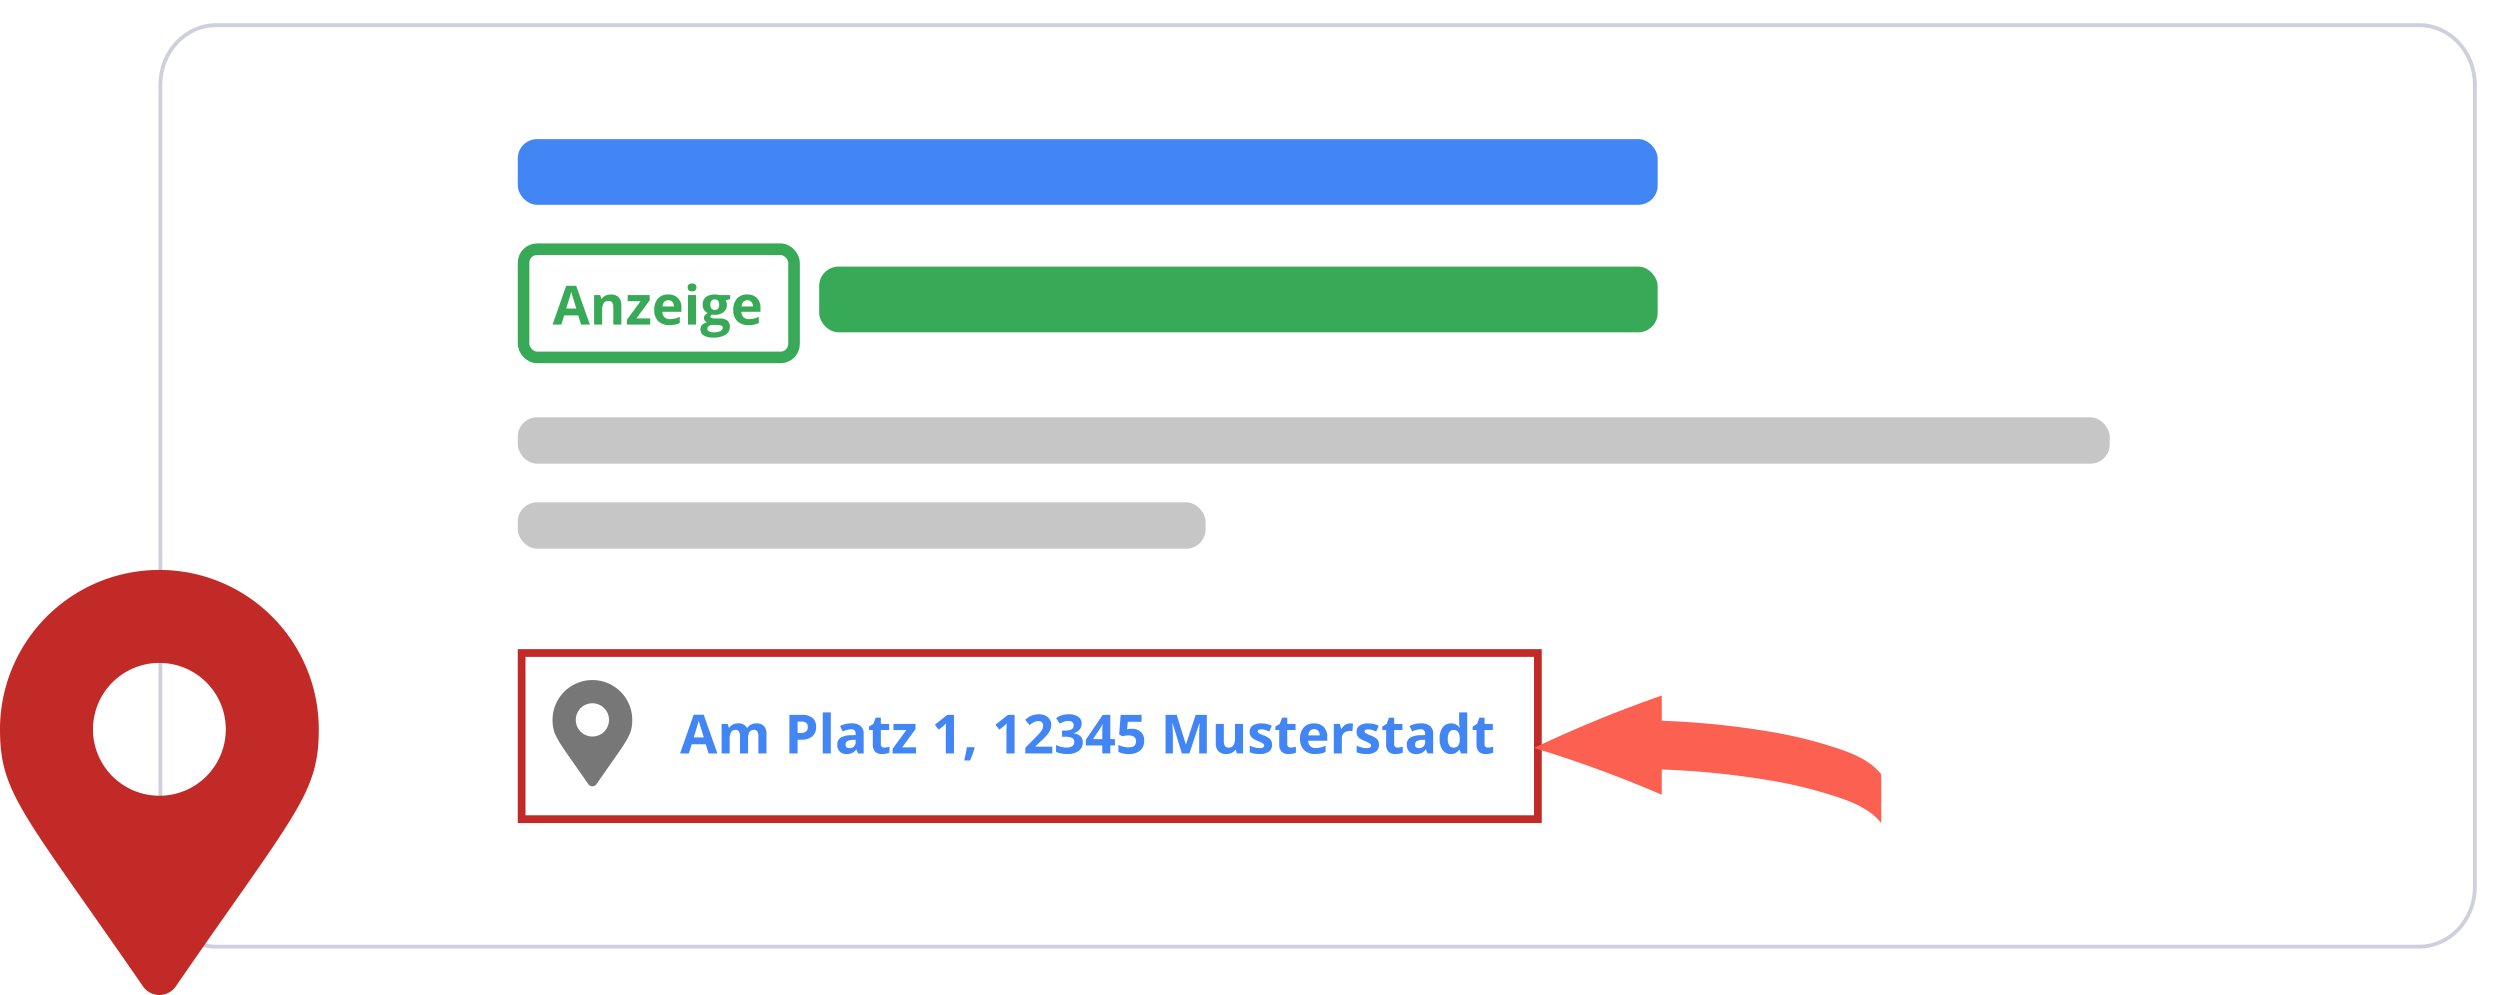
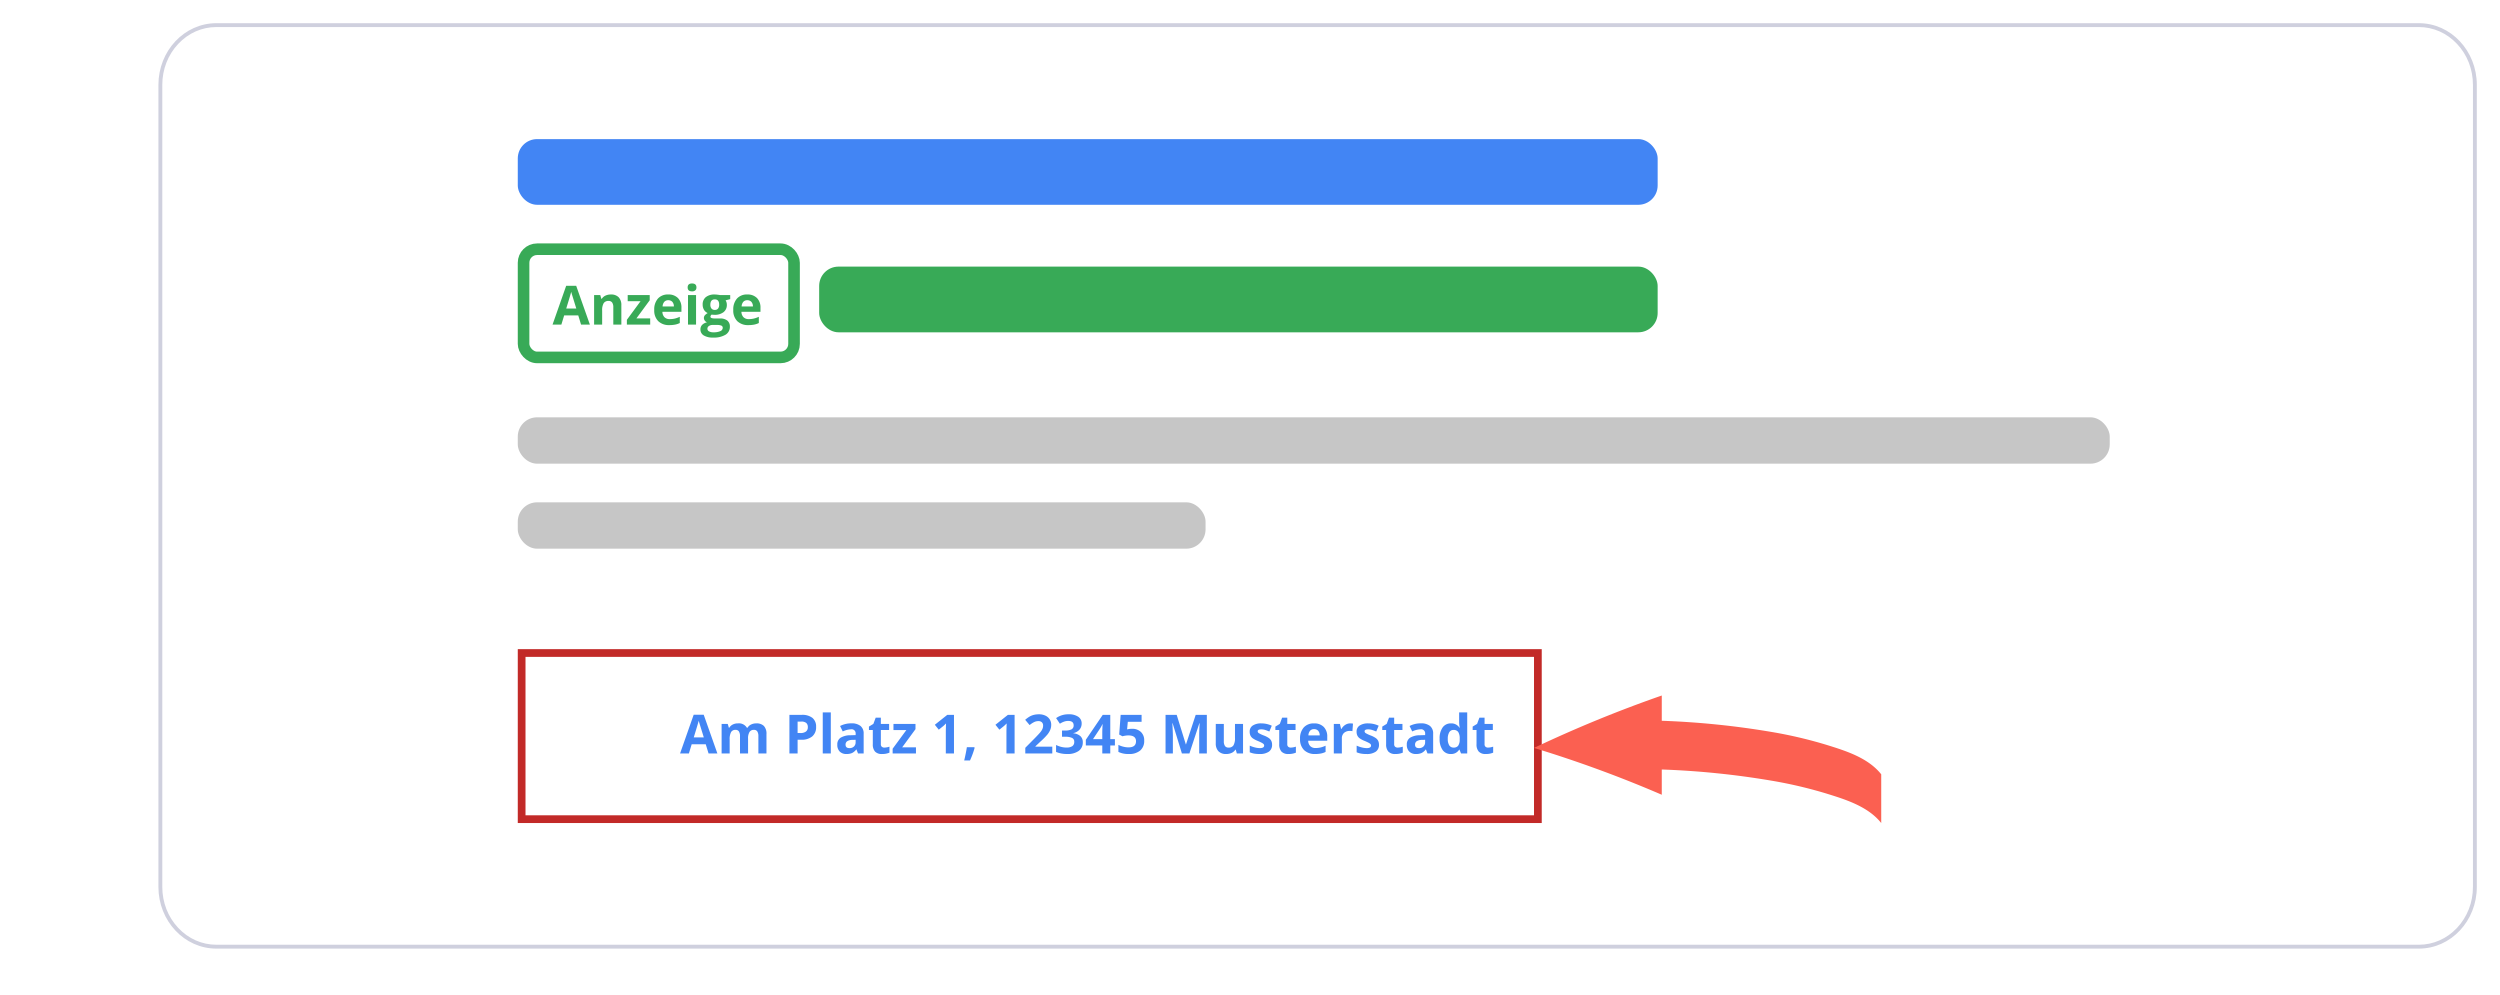
<svg xmlns="http://www.w3.org/2000/svg" height="257.5" viewBox="0 0 647 257.5" width="647">
  <filter id="a" filterUnits="userSpaceOnUse" height="251.5" width="612" x="35" y="0">
    <feOffset dy="2" />
    <feGaussianBlur result="b" stdDeviation="2" />
    <feFlood flood-color="#cfd0de" flood-opacity=".161" />
    <feComposite in2="b" operator="in" />
    <feComposite in="SourceGraphic" />
  </filter>
  <g transform="translate(-95 -3052)">
    <g filter="url(#a)" transform="translate(95 3052)">
      <g fill="#fff" transform="translate(41 4)">
        <path d="m585 239h-570c-3.867 0-7.505-1.605-10.242-4.519-2.746-2.923-4.258-6.811-4.258-10.948v-207.567c0-4.137 1.512-8.025 4.258-10.948 2.738-2.914 6.375-4.519 10.242-4.519h570c3.867 0 7.505 1.605 10.242 4.519 2.746 2.923 4.258 6.811 4.258 10.948v207.567c0 4.137-1.512 8.025-4.258 10.948-2.738 2.914-6.375 4.519-10.242 4.519z" />
        <path d="m15 1c-3.728 0-7.236 1.549-9.878 4.361-2.658 2.83-4.122 6.596-4.122 10.605v207.567c0 4.009 1.464 7.776 4.122 10.605 2.642 2.812 6.15 4.361 9.878 4.361h570c3.728 0 7.236-1.549 9.878-4.361 2.658-2.83 4.122-6.596 4.122-10.605v-207.567c0-4.009-1.464-7.776-4.122-10.605-2.642-2.812-6.15-4.361-9.878-4.361zm0-1h570c8.284 0 15 7.149 15 15.967v207.567c0 8.818-6.716 15.967-15 15.967h-570c-8.284 0-15-7.149-15-15.967v-207.567c0-8.818 6.716-15.967 15-15.967z" fill="#cfd0de" />
      </g>
    </g>
    <path d="m7.376 0-.725-2.379h-3.643l-.725 2.379h-2.283l3.527-10.035h2.591l3.541 10.035zm-1.23-4.156q-1-3.233-1.131-3.657t-.181-.67q-.226.875-1.292 4.327zm11.454 4.156h-2.089v-4.464a2.249 2.249 0 0 0 -.277-1.236.974.974 0 0 0 -.872-.414 1.262 1.262 0 0 0 -1.162.584 3.856 3.856 0 0 0 -.362 1.93v3.6h-2.085v-7.643h1.593l.28.978h.116a2.118 2.118 0 0 1 .889-.824 2.885 2.885 0 0 1 1.333-.3 2.4 2.4 0 0 1 2.324 1.121h.185a2.065 2.065 0 0 1 .906-.827 3.021 3.021 0 0 1 1.35-.294 2.665 2.665 0 0 1 1.965.667 2.927 2.927 0 0 1 .667 2.136v4.986h-2.092v-4.464a2.249 2.249 0 0 0 -.277-1.236.974.974 0 0 0 -.872-.414 1.3 1.3 0 0 0 -1.145.547 3.1 3.1 0 0 0 -.375 1.732zm12.82-5.291h.7a2.322 2.322 0 0 0 1.463-.386 1.352 1.352 0 0 0 .482-1.123 1.386 1.386 0 0 0 -.407-1.1 1.906 1.906 0 0 0 -1.275-.355h-.963zm4.785-1.586a3.055 3.055 0 0 1 -1.005 2.468 4.312 4.312 0 0 1 -2.868.854h-.912v3.555h-2.12v-9.994h3.192a4.246 4.246 0 0 1 2.765.783 2.854 2.854 0 0 1 .948 2.334zm3.808 6.877h-2.085v-10.637h2.085zm7.041 0-.4-1.039h-.054a3.079 3.079 0 0 1 -1.083.919 3.5 3.5 0 0 1 -1.457.257 2.349 2.349 0 0 1 -1.733-.629 2.415 2.415 0 0 1 -.632-1.791 2.017 2.017 0 0 1 .851-1.794 4.932 4.932 0 0 1 2.567-.639l1.326-.041v-.335a1.039 1.039 0 0 0 -1.189-1.162 5.42 5.42 0 0 0 -2.15.554l-.69-1.408a6.213 6.213 0 0 1 2.926-.69 3.644 3.644 0 0 1 2.358.67 2.476 2.476 0 0 1 .82 2.037v5.091zm-.615-3.541-.807.027a2.583 2.583 0 0 0 -1.354.328 1.031 1.031 0 0 0 -.444.916q0 .882 1.012.882a1.6 1.6 0 0 0 1.154-.412 1.465 1.465 0 0 0 .434-1.107zm7.438 2.017a4.52 4.52 0 0 0 1.313-.239v1.551a4.68 4.68 0 0 1 -1.914.349 2.343 2.343 0 0 1 -1.823-.637 2.752 2.752 0 0 1 -.571-1.9v-3.677h-1v-.882l1.148-.7.6-1.613h1.333v1.627h2.14v1.565h-2.14v3.685a.814.814 0 0 0 .25.656.984.984 0 0 0 .663.215zm8.175 1.524h-6.036v-1.23l3.541-4.82h-3.329v-1.593h5.7v1.354l-3.445 4.7h3.568zm9.837 0h-2.113v-5.783l.021-.95.034-1.039q-.526.526-.731.69l-1.148.923-1.019-1.272 3.22-2.563h1.736zm5.346-1.47a21.188 21.188 0 0 1 -1.2 3.274h-1.5q.444-1.818.69-3.432h1.914zm10.342 1.47h-2.112v-5.783l.021-.95.034-1.039q-.526.526-.731.69l-1.148.923-1.02-1.272 3.22-2.563h1.736zm9.755 0h-6.986v-1.47l2.509-2.536q1.114-1.142 1.456-1.583a3.48 3.48 0 0 0 .492-.817 2.08 2.08 0 0 0 .15-.779 1.136 1.136 0 0 0 -.332-.9 1.286 1.286 0 0 0 -.885-.294 2.546 2.546 0 0 0 -1.128.267 5.821 5.821 0 0 0 -1.142.759l-1.148-1.36a7.492 7.492 0 0 1 1.224-.887 4.492 4.492 0 0 1 1.058-.4 5.429 5.429 0 0 1 1.285-.14 3.805 3.805 0 0 1 1.654.342 2.639 2.639 0 0 1 1.114.957 2.542 2.542 0 0 1 .4 1.408 3.447 3.447 0 0 1 -.243 1.3 4.974 4.974 0 0 1 -.752 1.241 18.383 18.383 0 0 1 -1.794 1.812l-1.285 1.21v.1h4.354zm7.6-7.759a2.352 2.352 0 0 1 -.567 1.593 2.941 2.941 0 0 1 -1.593.9v.041a3.183 3.183 0 0 1 1.832.735 2.059 2.059 0 0 1 .622 1.576 2.67 2.67 0 0 1 -1.046 2.246 4.821 4.821 0 0 1 -2.987.8 7.254 7.254 0 0 1 -2.883-.532v-1.8a6.52 6.52 0 0 0 1.278.479 5.379 5.379 0 0 0 1.381.185 2.685 2.685 0 0 0 1.545-.355 1.3 1.3 0 0 0 .5-1.142 1.031 1.031 0 0 0 -.574-1 4.248 4.248 0 0 0 -1.832-.294h-.759v-1.62h.772a3.592 3.592 0 0 0 1.7-.3 1.1 1.1 0 0 0 .537-1.042q0-1.135-1.422-1.135a3.254 3.254 0 0 0 -1 .164 4.892 4.892 0 0 0 -1.136.56l-.978-1.456a5.432 5.432 0 0 1 3.261-.984 4.21 4.21 0 0 1 2.451.629 2.017 2.017 0 0 1 .9 1.752zm8.606 5.688h-1.2v2.071h-2.064v-2.071h-4.266v-1.47l4.382-6.453h1.948v6.282h1.2zm-3.268-1.641v-1.7q0-.424.034-1.23t.055-.937h-.055a7.623 7.623 0 0 1 -.604 1.099l-1.832 2.769zm7.684-2.673a3.215 3.215 0 0 1 2.307.813 2.924 2.924 0 0 1 .858 2.229 3.24 3.24 0 0 1 -1.032 2.577 4.351 4.351 0 0 1 -2.953.9 5.784 5.784 0 0 1 -2.693-.54v-1.823a5.591 5.591 0 0 0 1.258.468 5.565 5.565 0 0 0 1.36.181q1.941.001 1.941-1.585 0-1.511-2-1.511a4.973 4.973 0 0 0 -.8.072 5.852 5.852 0 0 0 -.711.154l-.841-.451.376-5.093h5.421v1.794h-3.568l-.185 1.962.239-.048a4.705 4.705 0 0 1 1.025-.099zm12.922 6.385-2.406-7.841h-.062q.13 2.393.13 3.192v4.649h-1.894v-9.994h2.885l2.365 7.643h.041l2.509-7.643h2.885v9.994h-1.976v-4.73q0-.335.01-.772t.092-2.324h-.062l-2.576 7.826zm14.219 0-.28-.978h-.109a2.2 2.2 0 0 1 -.95.824 3.244 3.244 0 0 1 -1.4.291 2.669 2.669 0 0 1 -2.03-.721 2.9 2.9 0 0 1 -.684-2.075v-4.984h2.085v4.464a2.144 2.144 0 0 0 .294 1.241 1.069 1.069 0 0 0 .937.414 1.408 1.408 0 0 0 1.265-.584 3.625 3.625 0 0 0 .39-1.938v-3.6h2.085v7.646zm9.119-2.27a2.1 2.1 0 0 1 -.814 1.791 4.036 4.036 0 0 1 -2.444.615 7.676 7.676 0 0 1 -1.422-.113 5.378 5.378 0 0 1 -1.1-.332v-1.721a7.268 7.268 0 0 0 1.309.458 5.3 5.3 0 0 0 1.282.185q1.135 0 1.135-.656a.548.548 0 0 0 -.15-.4 2.181 2.181 0 0 0 -.52-.349q-.369-.195-.984-.455a6.184 6.184 0 0 1 -1.3-.684 1.924 1.924 0 0 1 -.6-.721 2.381 2.381 0 0 1 -.188-1 1.815 1.815 0 0 1 .79-1.576 3.846 3.846 0 0 1 2.239-.557 6.355 6.355 0 0 1 2.687.6l-.629 1.5q-.574-.246-1.073-.4a3.37 3.37 0 0 0 -1.019-.157q-.923 0-.923.5a.587.587 0 0 0 .3.485 8.087 8.087 0 0 0 1.3.608 6.05 6.05 0 0 1 1.313.677 2 2 0 0 1 .615.725 2.227 2.227 0 0 1 .196.977zm4.847.745a4.52 4.52 0 0 0 1.313-.239v1.552a4.68 4.68 0 0 1 -1.914.349 2.343 2.343 0 0 1 -1.823-.637 2.752 2.752 0 0 1 -.571-1.9v-3.677h-1v-.882l1.148-.7.6-1.613h1.333v1.627h2.14v1.565h-2.14v3.685a.814.814 0 0 0 .25.656.984.984 0 0 0 .664.215zm6.022-4.775a1.322 1.322 0 0 0 -1.039.42 1.946 1.946 0 0 0 -.431 1.193h2.926a1.738 1.738 0 0 0 -.4-1.193 1.366 1.366 0 0 0 -1.056-.42zm.294 6.439a3.945 3.945 0 0 1 -2.885-1.019 3.857 3.857 0 0 1 -1.039-2.885 4.242 4.242 0 0 1 .96-2.97 3.42 3.42 0 0 1 2.656-1.049 3.366 3.366 0 0 1 2.522.923 3.491 3.491 0 0 1 .9 2.55v1.011h-4.929a2.007 2.007 0 0 0 .526 1.388 1.852 1.852 0 0 0 1.381.5 5.732 5.732 0 0 0 1.306-.144 6.533 6.533 0 0 0 1.285-.458v1.614a4.9 4.9 0 0 1 -1.165.4 7.37 7.37 0 0 1 -1.518.137zm9.078-7.923a3.362 3.362 0 0 1 .7.062l-.155 1.952a2.389 2.389 0 0 0 -.615-.068 2.211 2.211 0 0 0 -1.555.513 1.853 1.853 0 0 0 -.557 1.436v3.889h-2.085v-7.643h1.579l.308 1.285h.1a2.873 2.873 0 0 1 .96-1.036 2.368 2.368 0 0 1 1.32-.392zm7.424 5.517a2.1 2.1 0 0 1 -.817 1.791 4.036 4.036 0 0 1 -2.444.615 7.676 7.676 0 0 1 -1.418-.115 5.378 5.378 0 0 1 -1.1-.332v-1.722a7.268 7.268 0 0 0 1.309.458 5.3 5.3 0 0 0 1.282.185q1.135 0 1.135-.656a.548.548 0 0 0 -.15-.4 2.181 2.181 0 0 0 -.52-.349q-.369-.195-.984-.455a6.184 6.184 0 0 1 -1.3-.684 1.924 1.924 0 0 1 -.6-.721 2.381 2.381 0 0 1 -.188-1 1.815 1.815 0 0 1 .79-1.576 3.846 3.846 0 0 1 2.239-.557 6.355 6.355 0 0 1 2.687.6l-.629 1.5q-.574-.246-1.073-.4a3.37 3.37 0 0 0 -1.019-.157q-.923 0-.923.5a.587.587 0 0 0 .3.485 8.087 8.087 0 0 0 1.3.608 6.05 6.05 0 0 1 1.313.677 2 2 0 0 1 .615.725 2.227 2.227 0 0 1 .195.977zm4.847.745a4.52 4.52 0 0 0 1.313-.239v1.549a4.68 4.68 0 0 1 -1.914.349 2.343 2.343 0 0 1 -1.825-.637 2.752 2.752 0 0 1 -.571-1.9v-3.677h-1v-.882l1.148-.7.6-1.613h1.333v1.627h2.14v1.565h-2.14v3.685a.814.814 0 0 0 .25.656.984.984 0 0 0 .666.215zm7.711 1.522-.4-1.039h-.055a3.079 3.079 0 0 1 -1.082.919 3.5 3.5 0 0 1 -1.453.256 2.349 2.349 0 0 1 -1.733-.629 2.415 2.415 0 0 1 -.632-1.791 2.017 2.017 0 0 1 .851-1.794 4.932 4.932 0 0 1 2.567-.639l1.326-.041v-.335a1.039 1.039 0 0 0 -1.189-1.162 5.42 5.42 0 0 0 -2.153.554l-.69-1.408a6.213 6.213 0 0 1 2.926-.69 3.644 3.644 0 0 1 2.358.67 2.476 2.476 0 0 1 .82 2.037v5.092zm-.615-3.541-.807.027a2.583 2.583 0 0 0 -1.354.328 1.031 1.031 0 0 0 -.444.916q0 .882 1.012.882a1.6 1.6 0 0 0 1.159-.417 1.465 1.465 0 0 0 .434-1.107zm6.637 3.678a2.482 2.482 0 0 1 -2.116-1.046 4.808 4.808 0 0 1 -.769-2.9 4.813 4.813 0 0 1 .783-2.929 2.542 2.542 0 0 1 2.157-1.049 2.493 2.493 0 0 1 2.2 1.121h.068a8.524 8.524 0 0 1 -.157-1.524v-2.447h2.092v10.637h-1.6l-.4-.991h-.089a2.386 2.386 0 0 1 -2.169 1.128zm.731-1.661a1.413 1.413 0 0 0 1.172-.465 2.7 2.7 0 0 0 .407-1.579v-.226a3.125 3.125 0 0 0 -.379-1.764 1.409 1.409 0 0 0 -1.234-.533 1.224 1.224 0 0 0 -1.083.591 3.155 3.155 0 0 0 -.386 1.719 2.99 2.99 0 0 0 .39 1.692 1.273 1.273 0 0 0 1.113.565zm8.928 0a4.52 4.52 0 0 0 1.313-.239v1.551a4.68 4.68 0 0 1 -1.914.349 2.343 2.343 0 0 1 -1.822-.637 2.752 2.752 0 0 1 -.571-1.9v-3.677h-1v-.882l1.148-.7.6-1.613h1.333v1.627h2.14v1.565h-2.14v3.685a.814.814 0 0 0 .25.656.984.984 0 0 0 .663.215z" fill="#4285f4" transform="translate(271 3247)" />
    <g fill="none" stroke="#c22a28" stroke-width="2">
      <path d="m229 3220h265v45h-265z" stroke="none" />
      <path d="m230 3221h263v43h-263z" fill="none" />
    </g>
-     <path d="m37.011 108.281a5.159 5.159 0 0 0 8.479 0c31.216-45.255 37.01-49.899 37.01-66.531a41.25 41.25 0 1 0 -82.5 0c0 16.632 5.794 21.276 37.011 66.531zm4.239-49.344a17.187 17.187 0 1 1 17.187-17.187 17.188 17.188 0 0 1 -17.187 17.187z" fill="#c22a28" transform="translate(95 3199)" />
-     <path d="m9.253 27.445a1.29 1.29 0 0 0 2.12 0c7.8-11.314 9.253-12.475 9.253-16.633a10.312 10.312 0 0 0 -20.626 0c0 4.158 1.449 5.32 9.253 16.633zm1.06-12.336a4.3 4.3 0 1 1 4.3-4.3 4.3 4.3 0 0 1 -4.301 4.3z" fill="#777" transform="translate(238 3227.5)" />
    <path d="m230.309 36.656a329.912 329.912 0 0 1 33.066-13.564v6.536a214.418 214.418 0 0 1 28.395 2.891 114.465 114.465 0 0 1 14.2 3.33c4.846 1.508 10.76 3.3 14.2 7.632v12.611c-3.438-4.335-9.352-6.124-14.2-7.633a114.566 114.566 0 0 0 -14.2-3.33 214.418 214.418 0 0 0 -28.395-2.891v6.536a315.038 315.038 0 0 0 -33.066-12.118z" fill="#fb6051" transform="translate(261.691 3208.908)" />
    <g transform="translate(-824 2939)">
      <g fill="#fff" stroke="#38aa57" stroke-width="3">
        <rect height="31" rx="5" stroke="none" width="73" x="1053" y="176" />
        <rect fill="none" height="28" rx="3.5" width="70" x="1054.5" y="177.5" />
      </g>
      <path d="m7.376 0-.725-2.379h-3.643l-.725 2.379h-2.283l3.527-10.035h2.591l3.541 10.035zm-1.23-4.156q-1-3.233-1.131-3.657t-.181-.67q-.226.875-1.292 4.327zm11.662 4.156h-2.085v-4.464a2.144 2.144 0 0 0 -.294-1.236 1.069 1.069 0 0 0 -.937-.414 1.408 1.408 0 0 0 -1.265.584 3.625 3.625 0 0 0 -.39 1.938v3.592h-2.084v-7.643h1.593l.28.978h.116a2.2 2.2 0 0 1 .958-.835 3.271 3.271 0 0 1 1.391-.284 2.673 2.673 0 0 1 2.023.721 2.894 2.894 0 0 1 .69 2.082zm7.465 0h-6.037v-1.23l3.541-4.82h-3.329v-1.593h5.7v1.354l-3.448 4.696h3.568zm4.676-6.3a1.322 1.322 0 0 0 -1.039.42 1.946 1.946 0 0 0 -.431 1.193h2.921a1.738 1.738 0 0 0 -.4-1.195 1.366 1.366 0 0 0 -1.052-.418zm.293 6.437a3.945 3.945 0 0 1 -2.885-1.019 3.857 3.857 0 0 1 -1.039-2.885 4.242 4.242 0 0 1 .96-2.97 3.42 3.42 0 0 1 2.656-1.049 3.366 3.366 0 0 1 2.522.923 3.491 3.491 0 0 1 .9 2.55v1.013h-4.925a2.007 2.007 0 0 0 .526 1.388 1.852 1.852 0 0 0 1.381.5 5.732 5.732 0 0 0 1.306-.144 6.533 6.533 0 0 0 1.285-.458v1.614a4.9 4.9 0 0 1 -1.169.4 7.37 7.37 0 0 1 -1.518.137zm4.724-9.755q0-1.019 1.135-1.019t1.135 1.019a.993.993 0 0 1 -.284.755 1.192 1.192 0 0 1 -.851.27q-1.135 0-1.135-1.025zm2.174 9.618h-2.085v-7.643h2.085zm8.839-7.643v1.06l-1.2.308a2.085 2.085 0 0 1 .328 1.148 2.319 2.319 0 0 1 -.858 1.917 3.716 3.716 0 0 1 -2.382.687l-.376-.021-.308-.034a.693.693 0 0 0 -.321.547q0 .451 1.148.451h1.3a2.963 2.963 0 0 1 1.917.54 1.93 1.93 0 0 1 .663 1.587 2.352 2.352 0 0 1 -1.118 2.078 5.821 5.821 0 0 1 -3.209.738 4.443 4.443 0 0 1 -2.444-.557 1.769 1.769 0 0 1 -.844-1.562 1.635 1.635 0 0 1 .43-1.155 2.445 2.445 0 0 1 1.265-.663 1.4 1.4 0 0 1 -.561-.448 1.064 1.064 0 0 1 -.239-.66 1.069 1.069 0 0 1 .253-.728 2.924 2.924 0 0 1 .731-.571 2.051 2.051 0 0 1 -.954-.834 2.538 2.538 0 0 1 -.352-1.354 2.387 2.387 0 0 1 .814-1.931 3.518 3.518 0 0 1 2.324-.684 5.949 5.949 0 0 1 .762.058q.441.058.564.085zm-5.9 8.723a.756.756 0 0 0 .414.677 2.276 2.276 0 0 0 1.158.243 4.1 4.1 0 0 0 1.757-.3.938.938 0 0 0 .636-.841.6.6 0 0 0 -.376-.599 3.079 3.079 0 0 0 -1.162-.16h-1.08a1.636 1.636 0 0 0 -.96.27.833.833 0 0 0 -.387.71zm.759-6.221a1.556 1.556 0 0 0 .284.984 1.03 1.03 0 0 0 .865.362 1.009 1.009 0 0 0 .861-.362 1.6 1.6 0 0 0 .273-.984q0-1.381-1.135-1.381t-1.148 1.381zm9.562-1.159a1.322 1.322 0 0 0 -1.039.42 1.946 1.946 0 0 0 -.431 1.193h2.926a1.738 1.738 0 0 0 -.4-1.193 1.366 1.366 0 0 0 -1.056-.42zm.3 6.437a3.945 3.945 0 0 1 -2.889-1.019 3.857 3.857 0 0 1 -1.039-2.885 4.242 4.242 0 0 1 .96-2.97 3.42 3.42 0 0 1 2.656-1.049 3.366 3.366 0 0 1 2.522.923 3.491 3.491 0 0 1 .9 2.55v1.013h-4.926a2.007 2.007 0 0 0 .526 1.388 1.852 1.852 0 0 0 1.381.5 5.732 5.732 0 0 0 1.309-.147 6.533 6.533 0 0 0 1.285-.458v1.617a4.9 4.9 0 0 1 -1.172.4 7.37 7.37 0 0 1 -1.513.137z" fill="#38aa57" transform="translate(1062 197)" />
    </g>
    <rect fill="#c6c6c6" height="12" rx="5" width="412" x="229" y="3160" />
    <rect fill="#c6c6c6" height="12" rx="5" width="178" x="229" y="3182" />
    <rect fill="#4285f4" height="17" rx="5" width="295" x="229.001" y="3088" />
    <rect fill="#38aa57" height="17" rx="5" width="217" x="307.001" y="3121" />
  </g>
</svg>